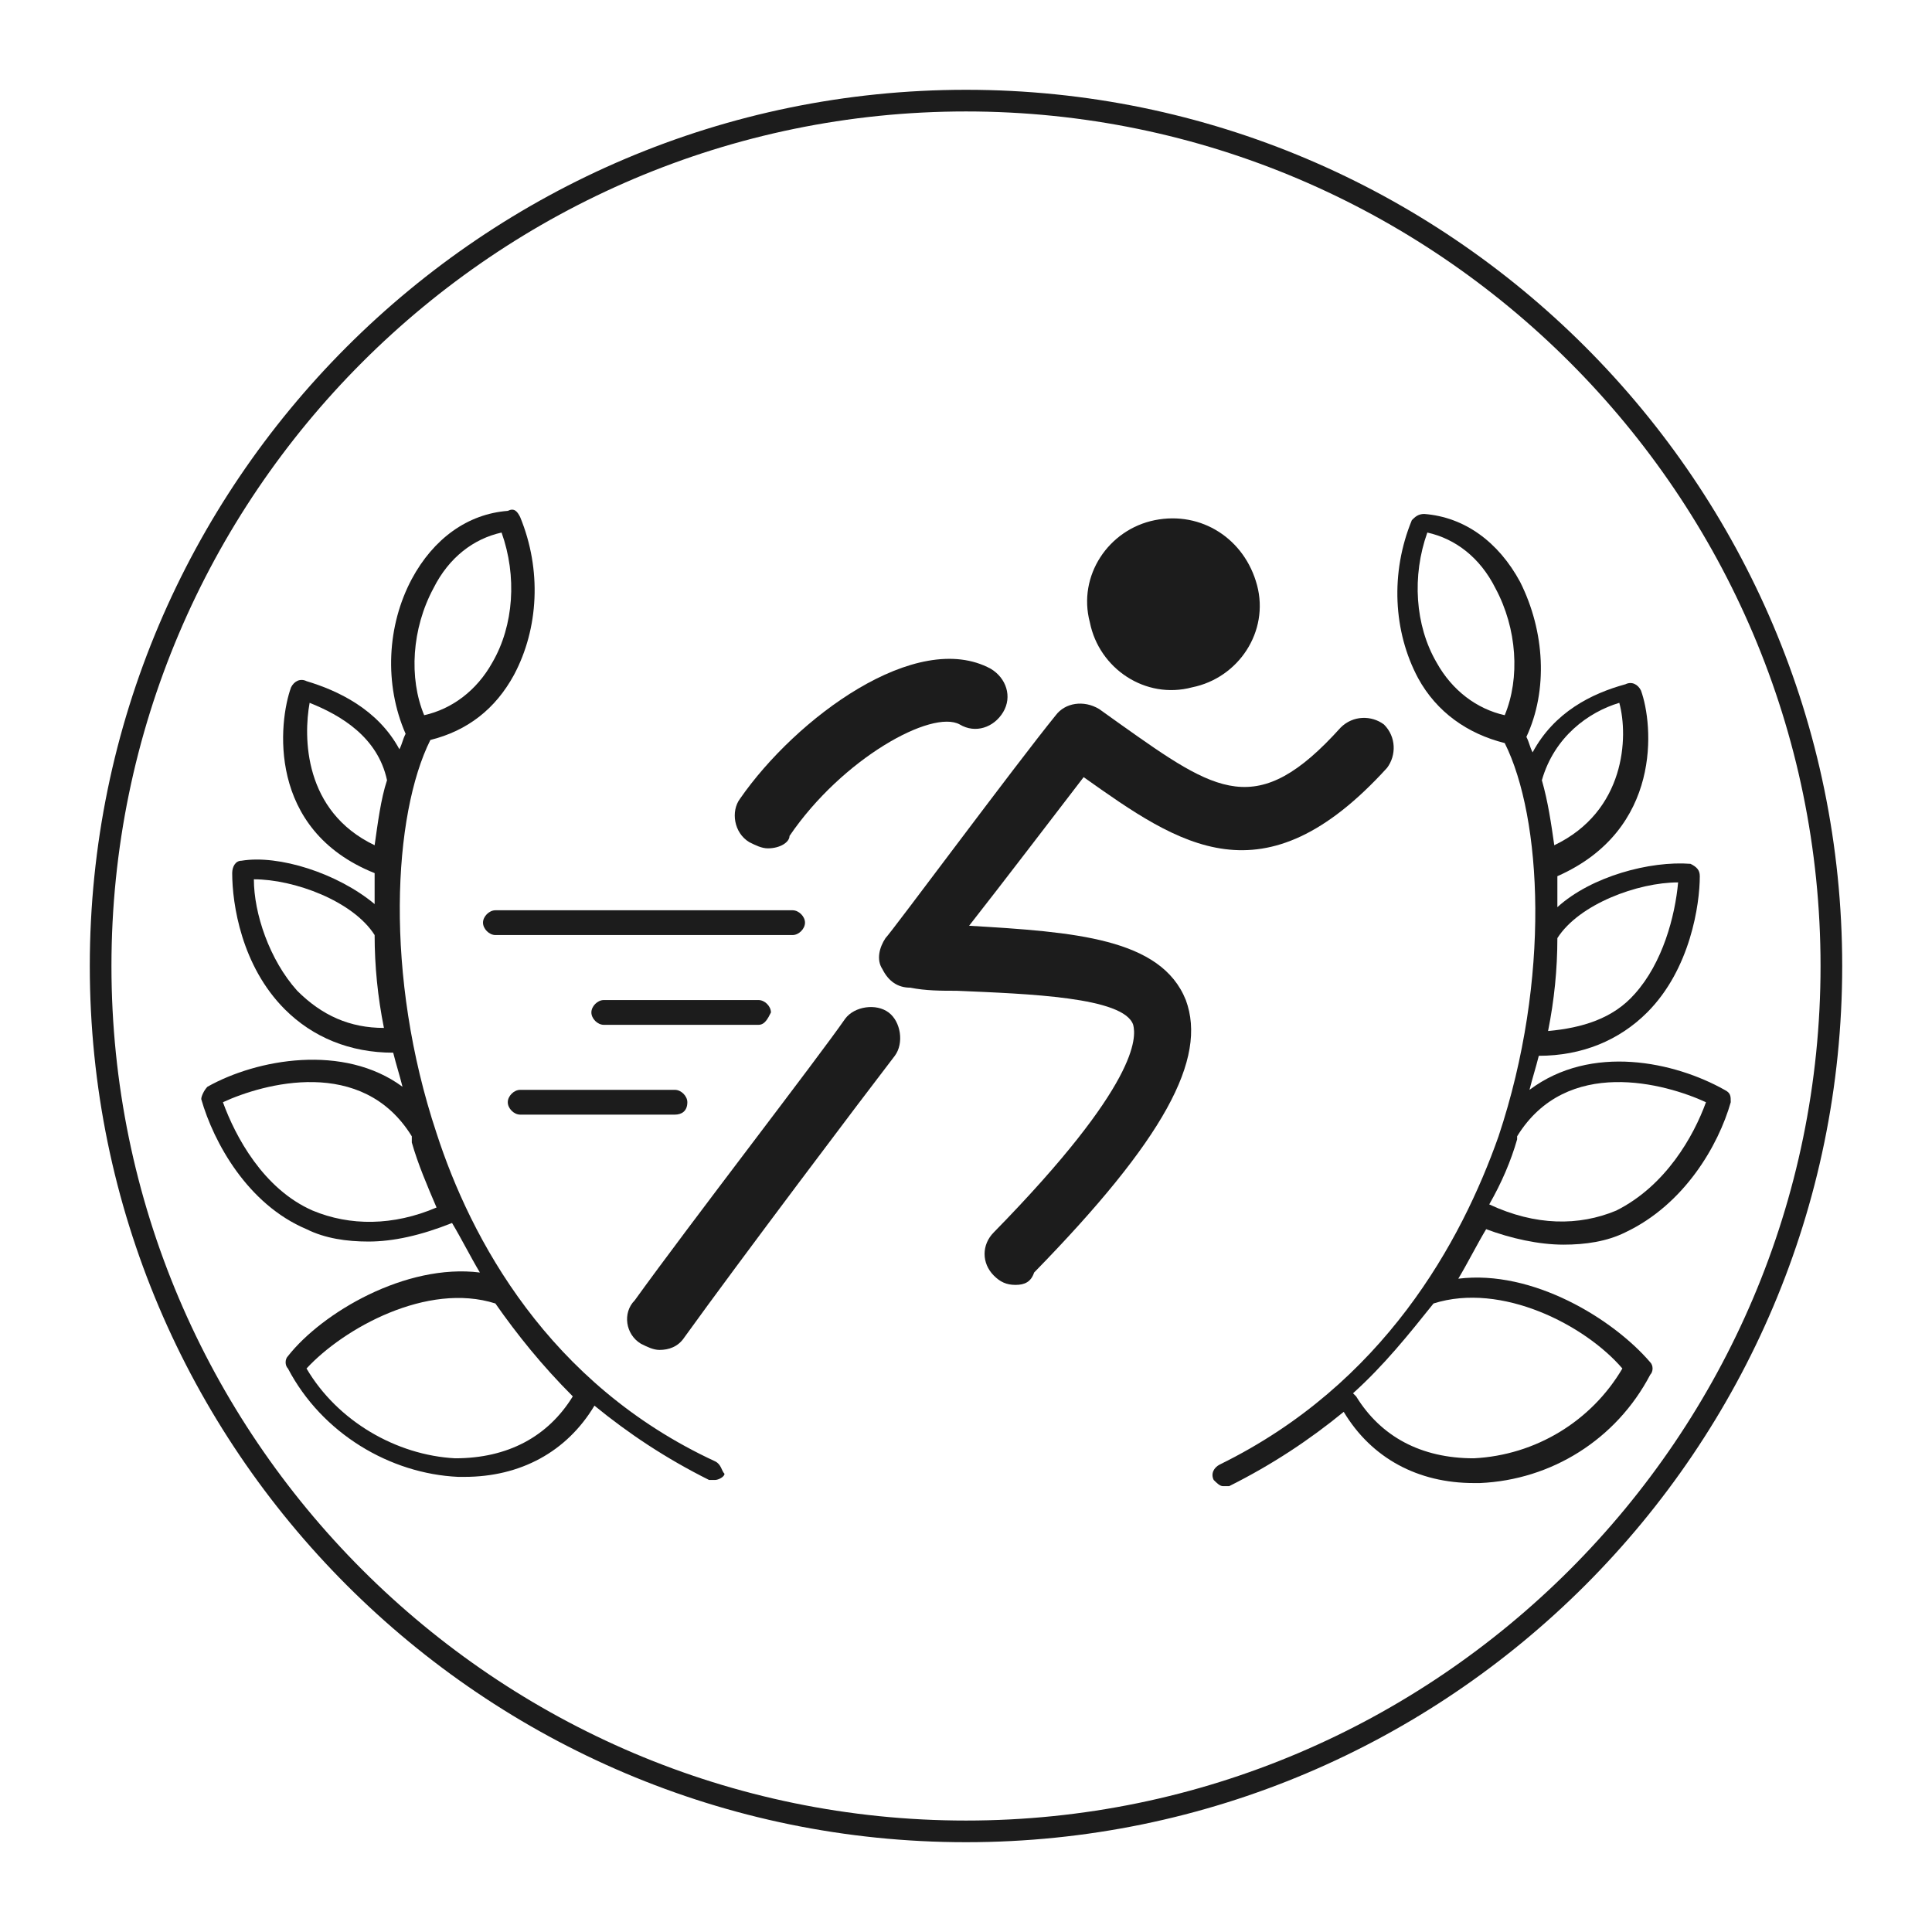
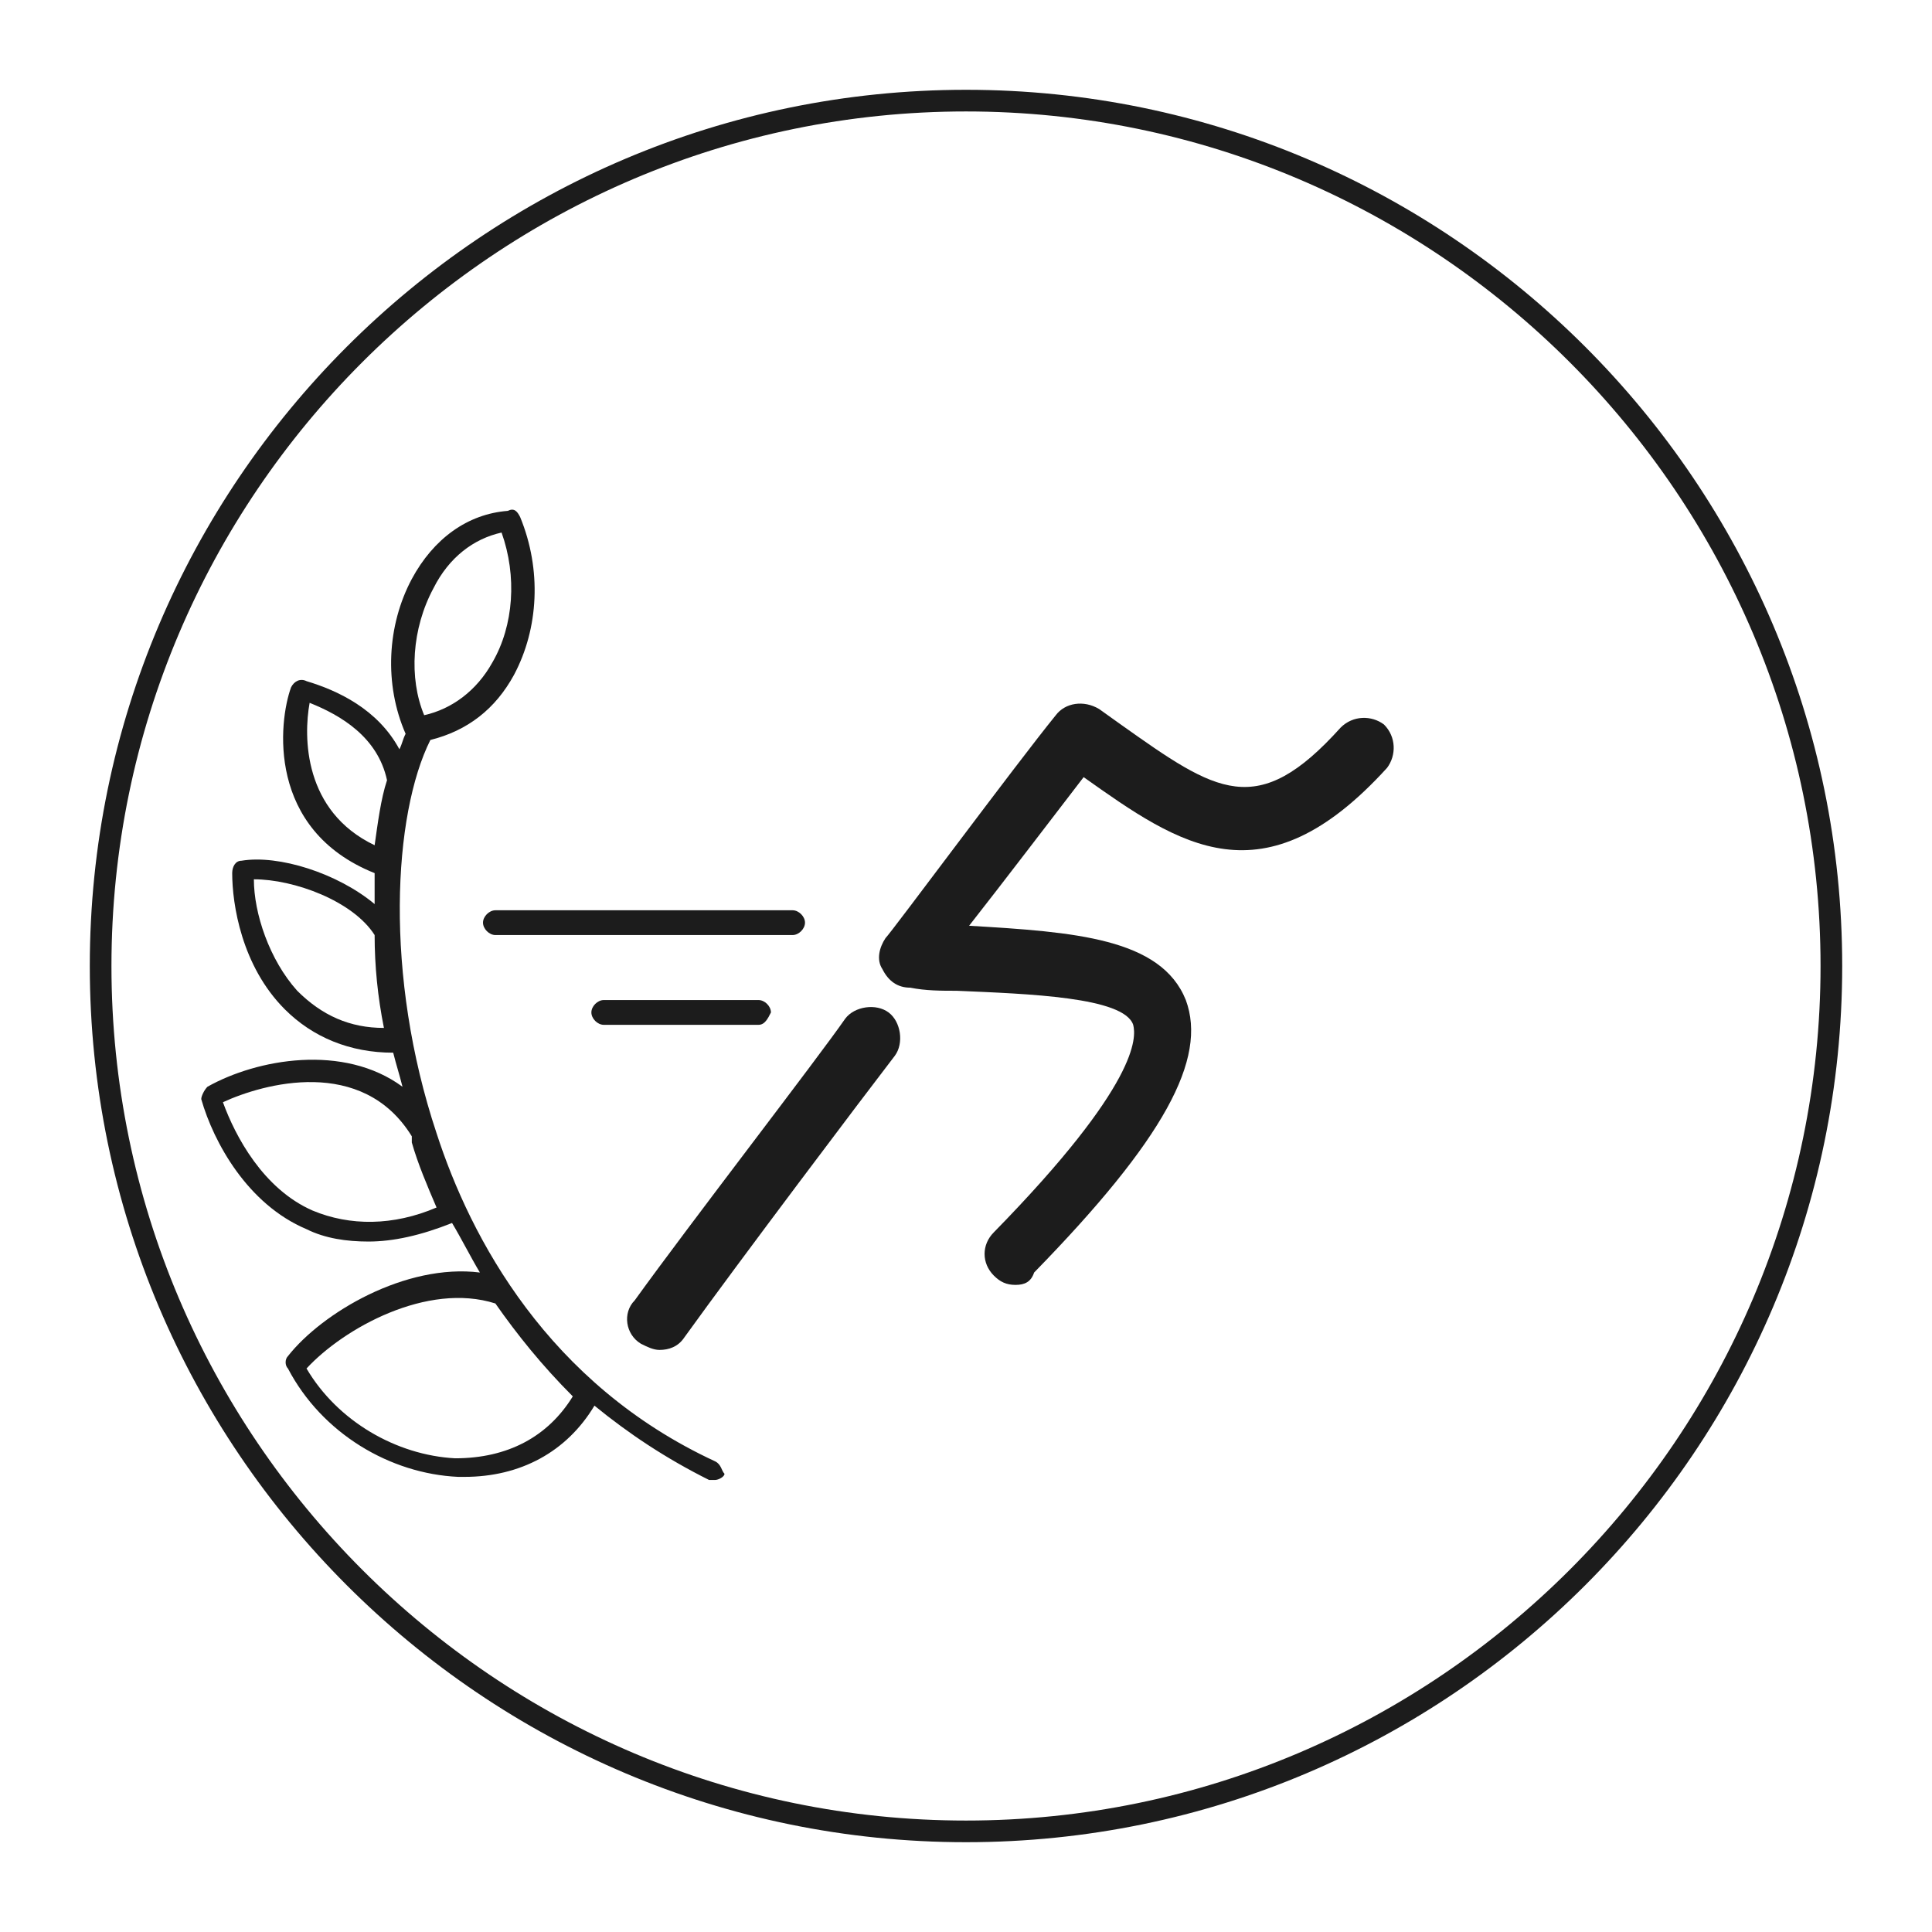
<svg xmlns="http://www.w3.org/2000/svg" version="1.0" preserveAspectRatio="xMidYMid meet" height="500" viewBox="0 0 375 375" zoomAndPan="magnify" width="500">
  <path fill-rule="nonzero" fill-opacity="1" d="M 187.5 357.57 C 93.75 357.57 17.43 281.25 17.43 187.5 C 17.43 93.75 93.75 17.43 187.5 17.43 C 281.25 17.43 357.57 93.75 357.57 187.5 C 357.57 281.25 281.25 357.57 187.5 357.57 Z M 187.5 21.633 C 96.152 21.633 21.633 96.152 21.633 187.5 C 21.633 278.848 96.152 353.367 187.5 353.367 C 278.848 353.367 353.367 278.848 353.367 187.5 C 353.367 96.152 278.848 21.633 187.5 21.633 Z M 187.5 21.633" fill="#1c1c1c" />
-   <path fill-rule="nonzero" fill-opacity="1" d="M 224.16 100.961 C 215.145 102.766 209.133 111.777 211.539 120.793 C 213.34 129.809 222.355 135.816 231.371 133.414 C 240.383 131.609 246.395 122.598 243.992 113.582 C 241.586 104.566 233.172 99.16 224.16 100.961" fill="#1c1c1c" />
-   <path fill-rule="nonzero" fill-opacity="1" d="M 149.039 164.664 C 147.836 164.664 146.633 164.062 145.434 163.461 C 142.43 161.66 141.828 157.453 143.629 155.047 C 154.445 139.422 177.883 121.996 192.309 129.809 C 195.312 131.609 196.516 135.215 194.711 138.223 C 192.91 141.227 189.305 142.43 186.297 140.625 C 180.891 137.621 163.461 147.234 153.246 162.258 C 153.246 163.461 151.441 164.664 149.039 164.664 Z M 149.039 164.664" fill="#1c1c1c" />
  <path fill-rule="nonzero" fill-opacity="1" d="M 197.117 249.398 C 195.312 249.398 194.109 248.797 192.91 247.598 C 190.504 245.191 190.504 241.586 192.91 239.184 C 221.152 210.336 220.555 201.32 219.953 198.918 C 218.148 193.508 199.52 192.91 185.695 192.309 C 182.691 192.309 179.688 192.309 176.684 191.707 C 174.277 191.707 172.477 190.504 171.273 188.102 C 170.07 186.297 170.672 183.895 171.875 182.09 C 173.078 180.891 197.117 148.438 204.93 138.82 C 206.73 136.418 210.336 135.816 213.34 137.621 L 217.547 140.625 C 236.18 153.848 243.992 159.254 260.215 141.227 C 262.621 138.82 266.227 138.82 268.629 140.625 C 271.035 143.027 271.035 146.633 269.23 149.039 C 245.191 175.48 228.965 164.062 210.336 150.84 C 204.328 158.652 194.711 171.273 188.102 179.688 C 208.535 180.891 225.359 182.09 230.168 194.109 C 234.375 205.527 225.961 221.152 200.723 246.996 C 200.121 248.797 198.918 249.398 197.117 249.398 Z M 197.117 249.398" fill="#1c1c1c" />
  <path fill-rule="nonzero" fill-opacity="1" d="M 128.004 262.02 C 126.805 262.02 125.602 261.418 124.398 260.816 C 121.395 259.016 120.793 254.809 123.195 252.402 C 134.016 237.379 158.652 205.527 164.062 197.715 C 165.867 195.312 170.07 194.711 172.477 196.516 C 174.879 198.316 175.48 202.523 173.68 204.93 C 167.668 212.742 143.629 244.59 132.812 259.617 C 131.609 261.418 129.809 262.02 128.004 262.02 Z M 128.004 262.02" fill="#1c1c1c" />
-   <path fill-rule="nonzero" fill-opacity="1" d="M 303.484 241.586 C 307.691 241.586 311.898 240.984 315.504 239.184 C 326.922 233.773 333.535 222.355 335.938 213.941 C 335.938 212.742 335.938 212.141 334.734 211.539 C 325.121 206.129 308.895 202.523 296.875 211.539 C 297.477 209.133 298.078 207.332 298.68 204.93 C 307.09 204.93 314.305 201.922 319.711 196.516 C 328.125 188.102 329.93 175.48 329.93 170.07 C 329.93 168.871 329.328 168.27 328.125 167.668 C 320.312 167.066 308.895 170.07 302.285 176.082 C 302.285 173.68 302.285 171.875 302.285 170.07 C 322.715 161.059 320.914 140.625 318.508 134.016 C 317.91 132.812 316.707 132.211 315.504 132.812 C 308.895 134.617 301.684 138.223 297.477 146.035 C 296.875 144.832 296.875 144.23 296.273 143.027 C 300.48 134.016 299.879 122.598 295.07 112.98 C 290.867 105.168 284.254 100.359 276.441 99.758 C 275.242 99.758 274.641 100.359 274.039 100.961 C 269.832 111.18 270.434 122.598 275.242 131.609 C 278.848 138.223 284.855 142.43 292.066 144.23 C 299.277 158.652 301.082 189.902 290.867 220.555 C 283.652 240.984 268.629 268.629 236.777 284.254 C 235.578 284.855 234.977 286.059 235.578 287.258 C 236.18 287.859 236.777 288.461 237.379 288.461 C 237.98 288.461 237.98 288.461 238.582 288.461 C 246.996 284.254 254.207 279.445 260.816 274.039 C 266.227 283.055 275.242 287.859 286.059 287.859 C 286.66 287.859 286.66 287.859 287.258 287.859 C 301.082 287.258 313.703 279.445 320.312 266.828 C 320.914 266.227 320.914 265.023 320.312 264.422 C 313.102 256.008 297.477 246.395 283.055 248.195 C 284.855 245.191 286.66 241.586 288.461 238.582 C 293.27 240.383 298.68 241.586 303.484 241.586 Z M 325.723 171.273 C 325.121 177.883 322.715 186.898 317.309 192.91 C 313.102 197.715 307.09 199.52 300.48 200.121 C 301.684 194.109 302.285 188.102 302.285 182.09 C 306.492 175.48 317.91 171.273 325.723 171.273 Z M 299.277 151.441 C 301.684 143.027 308.293 138.223 314.305 136.418 C 316.105 143.027 315.504 157.453 301.684 164.062 C 301.082 159.855 300.48 155.648 299.277 151.441 Z M 278.848 128.605 C 274.641 121.395 274.039 111.777 277.043 103.367 C 282.453 104.566 287.258 108.172 290.266 114.184 C 294.473 121.996 295.07 131.609 292.066 138.82 C 286.66 137.621 281.852 134.016 278.848 128.605 Z M 294.473 221.152 C 294.473 221.152 294.473 220.555 294.473 220.555 C 304.086 204.93 323.316 210.336 331.129 213.941 C 328.727 220.555 323.316 230.168 313.703 234.977 C 306.492 237.98 298.078 237.98 289.062 233.773 C 291.465 229.566 293.27 225.359 294.473 221.152 Z M 314.902 265.625 C 308.895 275.84 298.078 282.453 286.059 283.055 C 275.84 283.055 268.027 278.848 263.223 271.035 C 263.223 271.035 263.223 271.035 262.621 270.434 C 268.629 265.023 273.438 259.016 278.246 253.004 C 291.465 248.797 307.691 257.211 314.902 265.625 Z M 314.902 265.625" fill="#1c1c1c" />
  <path fill-rule="nonzero" fill-opacity="1" d="M 138.82 283.652 C 106.371 268.629 91.348 240.383 84.734 219.953 C 74.52 189.305 76.32 158.055 83.535 143.629 C 90.746 141.828 96.152 137.621 99.758 131.008 C 104.566 121.996 105.168 110.578 100.961 100.359 C 100.359 99.16 99.758 98.559 98.559 99.16 C 90.746 99.758 84.133 104.566 79.93 112.379 C 75.121 121.395 74.52 132.812 78.727 142.43 C 78.125 143.629 78.125 144.23 77.523 145.434 C 73.316 137.621 65.504 134.016 59.496 132.211 C 58.293 131.609 57.09 132.211 56.492 133.414 C 54.086 140.023 51.684 161.059 72.715 169.473 C 72.715 171.273 72.715 173.68 72.715 175.48 C 65.504 169.473 54.086 165.867 46.875 167.066 C 45.672 167.066 45.07 168.27 45.07 169.473 C 45.07 175.48 46.875 187.5 55.289 195.914 C 60.695 201.32 67.91 204.328 76.32 204.328 C 76.922 206.73 77.523 208.535 78.125 210.938 C 66.707 202.523 49.879 205.527 40.266 210.938 C 39.664 211.539 39.062 212.742 39.062 213.34 C 41.465 221.754 48.078 233.773 59.496 238.582 C 63.102 240.383 67.309 240.984 71.516 240.984 C 76.32 240.984 81.73 239.785 87.742 237.379 C 89.543 240.383 91.348 243.992 93.148 246.996 C 78.727 245.191 62.5 254.809 55.891 263.223 C 55.289 263.82 55.289 265.023 55.891 265.625 C 62.5 278.246 75.723 286.059 88.941 286.66 C 89.543 286.66 89.543 286.66 90.145 286.66 C 100.961 286.66 109.977 281.852 115.383 272.836 C 121.996 278.246 129.207 283.055 137.621 287.258 C 138.223 287.258 138.223 287.258 138.82 287.258 C 139.422 287.258 140.625 286.66 140.625 286.059 C 140.023 285.457 140.023 284.254 138.82 283.652 Z M 84.133 114.184 C 87.141 108.172 91.945 104.566 97.355 103.367 C 100.359 111.777 99.758 121.395 95.555 128.605 C 92.547 134.016 87.742 137.621 82.332 138.82 C 79.328 131.609 79.93 121.996 84.133 114.184 Z M 60.098 136.418 C 66.105 138.82 73.316 143.027 75.121 151.441 C 73.918 155.047 73.316 159.855 72.715 164.062 C 58.895 157.453 58.895 143.027 60.098 136.418 Z M 57.691 192.309 C 52.285 186.297 49.277 177.285 49.277 170.672 C 57.09 170.672 68.508 174.879 72.715 181.492 C 72.715 187.5 73.316 193.508 74.52 199.52 C 67.91 199.52 62.5 197.117 57.691 192.309 Z M 60.695 234.977 C 51.082 230.77 45.672 220.555 43.27 213.941 C 51.082 210.336 70.312 204.93 79.93 220.555 C 79.93 221.152 79.93 221.152 79.93 221.754 C 81.129 225.961 82.934 230.168 84.734 234.375 C 76.32 237.98 67.91 237.98 60.695 234.977 Z M 111.18 271.035 C 106.371 278.848 98.559 283.055 88.34 283.055 C 76.922 282.453 65.504 275.84 59.496 265.625 C 66.707 257.812 82.934 248.797 96.152 253.004 C 100.359 259.016 105.168 265.023 111.18 271.035 C 111.18 270.434 111.18 270.434 111.18 271.035 Z M 111.18 271.035" fill="#1c1c1c" />
  <path fill-rule="nonzero" fill-opacity="1" d="M 153.848 181.492 L 96.152 181.492 C 94.953 181.492 93.75 180.289 93.75 179.086 C 93.75 177.883 94.953 176.684 96.152 176.684 L 153.848 176.684 C 155.047 176.684 156.25 177.883 156.25 179.086 C 156.25 180.289 155.047 181.492 153.848 181.492 Z M 153.848 181.492" fill="#1c1c1c" />
  <path fill-rule="nonzero" fill-opacity="1" d="M 147.234 198.918 L 117.188 198.918 C 115.984 198.918 114.785 197.715 114.785 196.516 C 114.785 195.312 115.984 194.109 117.188 194.109 L 147.234 194.109 C 148.438 194.109 149.641 195.312 149.641 196.516 C 149.039 197.715 148.438 198.918 147.234 198.918 Z M 147.234 198.918" fill="#1c1c1c" />
-   <path fill-rule="nonzero" fill-opacity="1" d="M 131.008 216.348 L 100.961 216.348 C 99.758 216.348 98.559 215.145 98.559 213.941 C 98.559 212.742 99.758 211.539 100.961 211.539 L 131.008 211.539 C 132.211 211.539 133.414 212.742 133.414 213.941 C 133.414 215.746 132.211 216.348 131.008 216.348 Z M 131.008 216.348" fill="#1c1c1c" />
</svg>